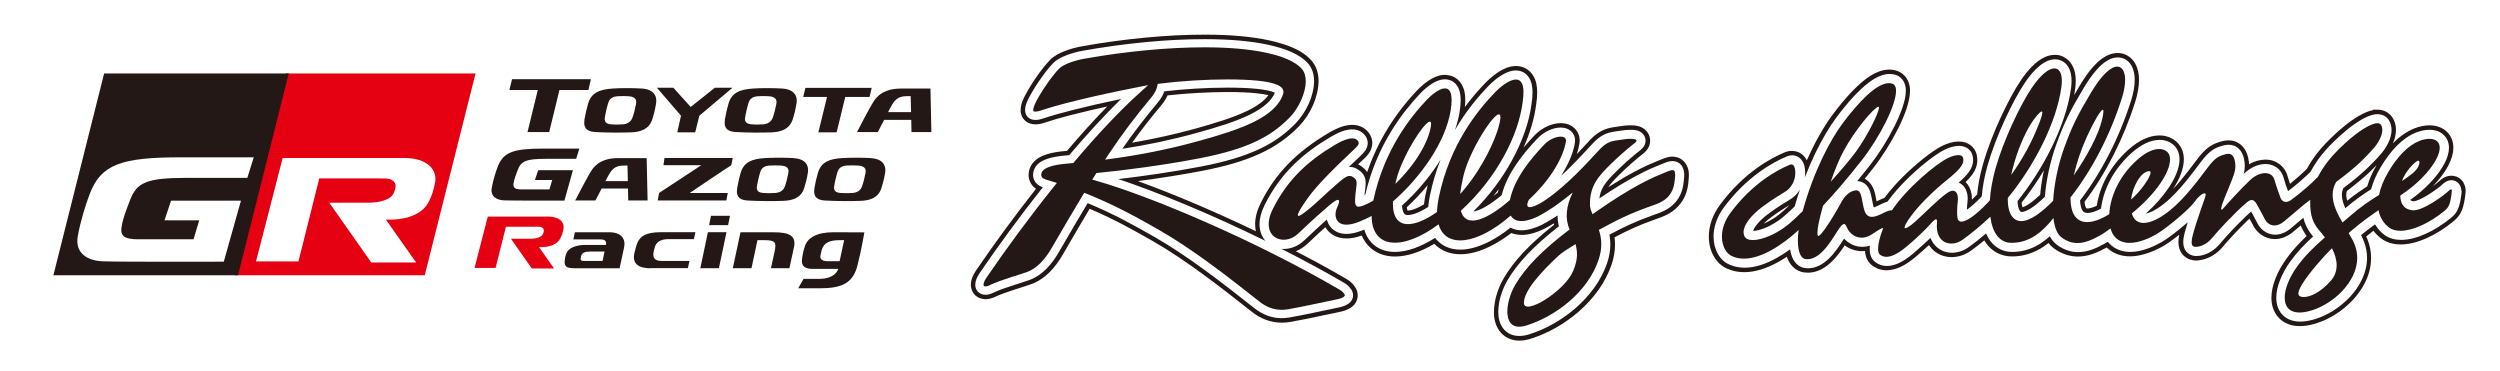
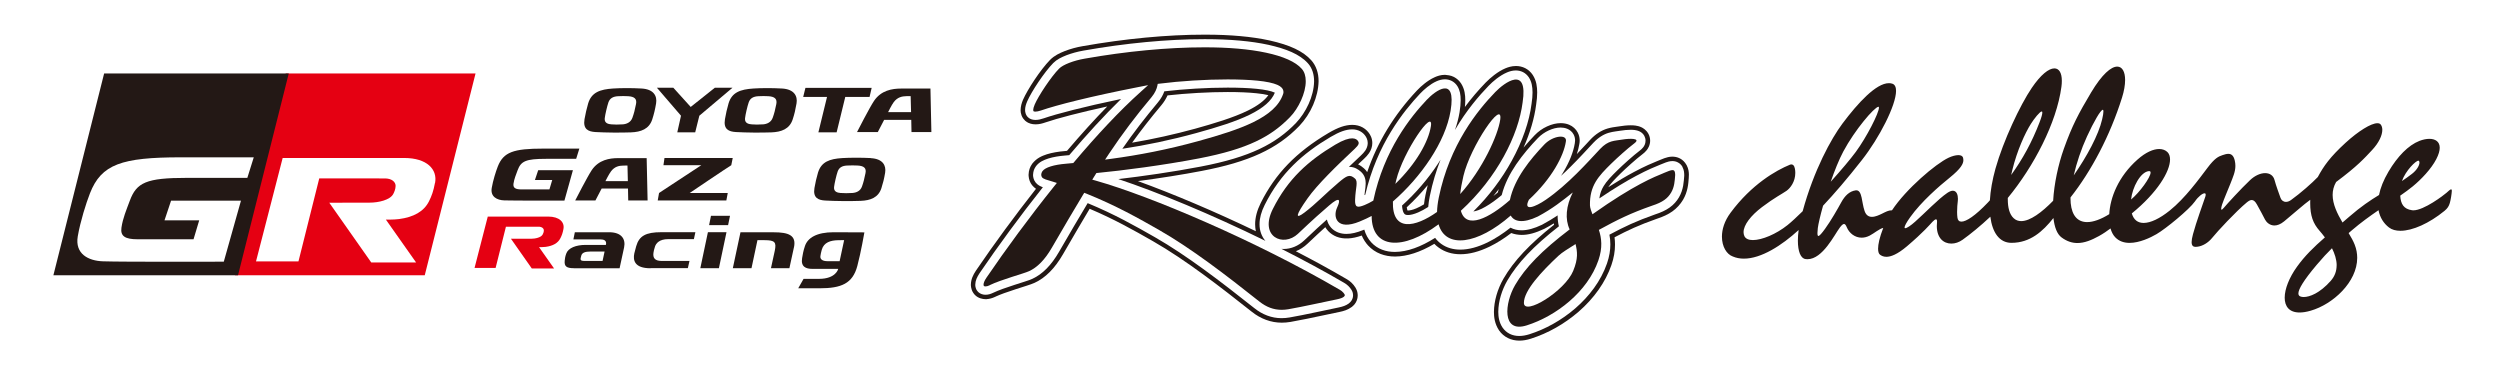
<svg xmlns="http://www.w3.org/2000/svg" id="_レイヤー_2" data-name="レイヤー_2" viewBox="0 0 532.97 79.18">
  <defs>
    <style>
      .cls-1 {
        fill: #231815;
      }

      .cls-2 {
        fill: #fff;
      }

      .cls-3 {
        fill: #e50012;
      }
    </style>
  </defs>
  <g id="ogp02_xFF08_1200x630_xFF09_">
    <g>
      <rect class="cls-2" width="532.97" height="79.18" />
      <g>
        <g>
          <g id="TGR">
            <g id="TGR-2" data-name="TGR">
              <g id="GR_ROGO__x2B__TGR">
                <path class="cls-1" d="M137.86,33.71h-6.08c-1.85,0-4.14.37-5.62,2.55-.92,1.37-3.53,6.47-3.53,6.47h4.31l1.32-2.53h5.62l.05,2.53h4.13l-.2-9.02M129.07,38.61s.74-1.48,1.18-2.07c.78-1.04,1.72-1.23,2.64-1.24.58-.01.88-.01.88-.01l.08,3.32h-4.77Z" />
                <path class="cls-1" d="M198.36,18.88h-6.26c-1.9,0-4.25.38-5.76,2.62-.95,1.4-3.63,6.65-3.63,6.65h4.43l1.35-2.6h5.78l.05,2.6h4.24l-.2-9.27ZM189.33,23.91s.75-1.53,1.2-2.13c.8-1.07,1.77-1.26,2.71-1.28.59,0,.9,0,.9,0l.09,3.41h-4.91Z" />
                <path class="cls-1" d="M154.85,42.73l.3-1.59h-8.11s7.85-5.31,8.86-5.92c.08-.42.24-1.23.31-1.54h-14.55l-.22,1.54h8.07l-9.01,5.92-.28,1.59h14.62Z" />
-                 <path class="cls-1" d="M169.22,33.7c-2-.11-4.55-.1-6.13,0-2.69.17-4.46.78-5.17,3.09-.28.9-.59,2.32-.76,3.29-.35,2.13.84,2.58,2.27,2.67,2.16.13,5.37.15,7.59.07,2.09-.08,3.76-.7,4.41-2.69.35-1.09.58-1.99.8-3.31.26-1.54-.49-2.95-3.01-3.1M165.26,41.14c-.81.06-1.91.06-2.54,0-.54-.05-1.48-.19-1.37-1.25.07-.73.49-2.53.77-3.33.3-.87.99-1.22,2.01-1.27.74-.04,1.65-.04,2.27,0,1.35.08,1.87.57,1.66,1.63-.23,1.19-.43,1.97-.75,2.85-.35.96-1.18,1.31-2.04,1.37" />
                <path class="cls-1" d="M136.78,18.87c-2.05-.12-4.45-.11-6.08,0-2.76.18-4.59.8-5.31,3.17-.28.92-.61,2.38-.78,3.37-.36,2.19.86,2.65,2.33,2.74,2.22.13,5.3.15,7.57.07,2.15-.08,3.88-.72,4.54-2.76.36-1.12.59-2.05.82-3.41.26-1.58-.5-3.03-3.09-3.18M132.72,26.51c-.83.07-1.74.06-2.39,0-.56-.05-1.52-.19-1.41-1.28.08-.75.51-2.6.79-3.42.32-.88,1.02-1.25,2.07-1.3.76-.04,1.47-.04,2.12,0,1.39.08,1.91.59,1.69,1.67-.24,1.23-.44,2.02-.77,2.93-.36.99-1.23,1.34-2.1,1.41" />
                <path class="cls-1" d="M166.7,18.87c-2.05-.12-4.45-.11-6.08,0-2.76.18-4.59.8-5.3,3.17-.28.92-.61,2.38-.77,3.37-.36,2.19.85,2.65,2.33,2.74,2.22.13,5.3.15,7.57.07,2.15-.08,3.87-.72,4.54-2.76.37-1.12.59-2.05.82-3.41.27-1.58-.51-3.03-3.09-3.18M162.63,26.51c-.83.07-1.74.06-2.39,0-.55-.05-1.52-.19-1.41-1.28.08-.75.5-2.6.79-3.42.31-.88,1.01-1.25,2.06-1.3.75-.04,1.47-.04,2.12,0,1.38.08,1.91.59,1.7,1.67-.24,1.23-.44,2.02-.77,2.93-.36.99-1.23,1.34-2.1,1.41" />
                <path class="cls-1" d="M185.69,33.7c-1.99-.11-4.54-.1-6.13,0-2.69.17-4.46.78-5.17,3.09-.28.9-.6,2.32-.76,3.29-.35,2.13.84,2.58,2.27,2.67,2.15.13,5.37.15,7.58.07,2.09-.08,3.77-.7,4.42-2.69.35-1.09.58-1.99.8-3.31.25-1.54-.49-2.95-3.01-3.1M181.72,41.14c-.8.06-1.9.06-2.54,0-.54-.05-1.47-.19-1.37-1.25.08-.73.49-2.53.77-3.33.31-.87.99-1.22,2-1.27.74-.04,1.66-.04,2.28,0,1.35.08,1.87.57,1.65,1.63-.24,1.19-.43,1.97-.75,2.85-.35.96-1.19,1.31-2.04,1.37" />
                <path class="cls-1" d="M122.37,57.18c-1.66,0-2.09-.44-1.98-1.6.03-.37.09-.88.32-1.5.42-1.22,2.08-1.87,4.15-1.87h4.3s.43-1.17-1.06-1.17h-5.86l.31-1.53h7.3c2.68,0,3.57,1.47,3.2,3.24-.26,1.29-.96,4.44-.96,4.44h-9.71ZM124.52,55.63h3.94l.43-2.01h-2.93c-1.25,0-1.86.25-2.04.88-.07.24-.11.36-.14.56-.05.32.04.57.74.57" />
                <path class="cls-1" d="M138.68,57.19c-3.42,0-3.77-1.71-3.45-3.18.11-.48.16-.67.4-1.52.63-2.2,2.05-2.99,5.36-2.99h7.26l-.32,1.48h-5.49c-1.88,0-2.58.9-2.8,1.58-.19.58-.29.99-.33,1.34-.15,1.07.28,1.73,1.74,1.73h5.94l-.35,1.54h-7.95Z" />
                <polygon class="cls-1" points="151.57 46.01 155.63 46.01 155.22 48 151.17 48 151.57 46.01" />
                <polygon class="cls-1" points="153.26 57.18 154.88 49.5 150.92 49.5 149.3 57.18 153.26 57.18" />
                <path class="cls-1" d="M169.26,52.72c-.31,1.48-.97,4.46-.97,4.46h-3.93s.55-2.46.81-3.71c.37-1.81.08-2.27-2.19-2.27h-1.5l-1.27,5.98h-3.98l1.63-7.66h7.07c3.17,0,4.87.63,4.34,3.19" />
-                 <polygon class="cls-1" points="114.65 19.18 112.46 28.16 117.08 28.16 119.27 19.18 125.45 19.18 125.97 16.88 109.16 16.88 108.6 19.18 114.65 19.18" />
                <polygon class="cls-1" points="176.31 20.67 174.47 28.21 178.36 28.21 180.2 20.67 185.38 20.67 185.83 18.73 171.71 18.73 171.23 20.67 176.31 20.67" />
                <polygon class="cls-1" points="145.18 24.67 144.39 28.21 148.21 28.21 149.09 24.67 156.15 18.71 152.4 18.7 147.25 22.8 143.54 18.7 140.05 18.71 145.18 24.67" />
                <path class="cls-1" d="M170.17,61.46l1.14-2.01h3.29c3.64,0,4.1-2.13,4.1-2.13h-5.53c-1.35,0-2.48-.44-2.17-2.29.14-.83.24-1.48.6-2.56.58-1.77,2.51-2.96,6.12-2.96,3.85,0,6.56.03,6.56.03,0,0-.73,4.25-1.51,7.17-.99,3.74-3.41,4.75-8.04,4.75h-4.56ZM179,55.67l.96-4.48s-.75.01-1.33.02c-1.55.04-2.99.44-3.44,2.04-.16.58-.23.94-.29,1.36-.09.68.47,1.07,1.5,1.07h2.6Z" />
                <path class="cls-3" d="M120.12,48.82c-.16.87-.35,1.37-.64,1.95-.54,1.08-1.63,1.66-3.16,1.86-.59.08-1.4.06-1.4.06l3.2,4.54h-4.75l-4.44-6.33s3.87,0,4.27,0c.93,0,2.16-.27,2.49-.91.11-.19.25-.52.25-.87,0-.43-.41-.79-1.12-.79s-6.96,0-6.96,0l-2.2,8.79h-4.49l2.82-10.95h12.87c2.41,0,3.54,1.21,3.26,2.65" />
                <path class="cls-1" d="M122.15,36.28h-7.41s-.7,2.09-.7,2.09h3.69l-.6,2.01h-5.95c-1.29,0-1.84-.32-1.71-1.23.15-1.03.54-1.91.88-2.86.72-1.94,1.75-2.43,6.04-2.43,2.28,0,6.44,0,6.44,0l.68-2.18s-6.13,0-7.73,0c-6.3,0-8.45.73-9.66,3.82-.41,1.05-1.02,2.98-1.29,4.57-.32,1.87,1.13,2.6,2.67,2.65,2.13.07,12.83.04,12.83.04l1.81-6.48Z" />
              </g>
            </g>
          </g>
          <g>
            <polygon class="cls-2" points="21 14.46 9.57 59.89 91.86 59.89 103.29 14.46 21 14.46" />
            <g id="GR-Mini">
              <polygon class="cls-3" points="61.74 15.66 60.92 15.66 50.09 58.69 90.55 58.69 101.38 15.66 61.74 15.66" />
              <polygon class="cls-1" points="22.2 15.66 11.38 58.69 50.74 58.69 61.56 15.66 22.2 15.66" />
              <path class="cls-2" d="M92.73,39c-.33,1.76-.7,2.77-1.28,3.93-1.09,2.17-3.28,3.36-6.36,3.77-1.21.16-2.83.11-2.83.11l6.45,9.15h-9.56l-8.95-12.74s7.79-.02,8.61-.02c1.87,0,4.33-.55,5.02-1.83.21-.39.5-1.05.51-1.74,0-.86-.84-1.59-2.26-1.59s-14.02-.01-14.02-.01l-4.43,17.69h-9.05l5.68-22.04s21.45,0,25.92,0c4.85,0,7.12,2.44,6.57,5.33" />
              <path class="cls-2" d="M51.37,42.78h-14.9s-1.4,4.19-1.4,4.19h7.4l-1.21,4.04h-11.93c-2.61,0-3.7-.63-3.44-2.46.3-2.07,1.07-3.83,1.78-5.75,1.44-3.89,3.51-4.88,12.14-4.88,4.58,0,12.92,0,12.92,0l1.37-4.38s-12.31,0-15.53,0c-12.64,0-16.97,1.48-19.39,7.67-.82,2.1-2.05,5.98-2.6,9.17-.64,3.76,2.27,5.23,5.37,5.33,4.28.15,25.76.08,25.76.08l3.66-13Z" />
            </g>
          </g>
        </g>
        <g>
          <g>
            <path class="cls-1" d="M359.51,35.12c-.3-.55-.8-1.05-1.34-1.33-.63-.34-1.19-.38-1.64-.4-.73.01-1.21.18-1.71.34-.33.12-.67.26-1.03.41l-.51.21c-.97.4-2.59,1.06-4.92,2.31-1.69.9-3.53,1.99-5.5,3.25.55-.83,1.4-1.72,2.63-2.93,1.03-1.02,3.29-3.07,4.68-4.12.28-.21.57-.46.89-.85.12-.16.31-.41.46-.76.17-.39.27-.83.27-1.25,0-.51-.13-1.06-.39-1.51-.48-.84-1.15-1.19-1.39-1.32-.57-.28-.99-.34-1.35-.4-.35-.05-.68-.06-1.01-.06-.89,0-1.69.11-2.25.2-.22.04-.45.07-.7.1-.54.07-1.21.16-2,.39-1.31.39-2.58,1.21-3.68,2.39l-.87.94c-.61.66-1.27,1.37-1.99,2.12.24-.73.42-1.44.53-2.11.05-.25.08-.51.08-.78,0-.42-.07-1.06-.41-1.69-.38-.74-1.05-1.36-1.84-1.68-.54-.23-1.11-.33-1.78-.34-.95,0-1.9.23-2.93.7-1,.46-1.89,1.1-2.64,1.88-.66.69-1.49,1.59-2.37,2.63,1.4-3.15,2.32-6.27,2.69-9.17.15-.97.22-1.81.22-2.59-.01-1.14-.13-2.47-.95-3.73-.41-.62-.98-1.13-1.62-1.45-.59-.29-1.25-.45-1.93-.45h-.02c-.96,0-1.74.28-2.25.49-.8.34-1.57.8-2.43,1.46-.63.48-1.25,1.04-1.81,1.61-1.62,1.68-3.08,3.4-4.4,5.18.05-.53.08-1.02.08-1.48,0-1.06-.12-2.3-.86-3.49-.38-.6-.93-1.11-1.55-1.43-.73-.38-1.44-.4-1.91-.46-.92,0-1.65.27-2.13.48-.95.41-1.72.98-2.22,1.37-.59.46-1.16.99-1.64,1.5-4.86,5.16-8.41,10.99-10.6,17.39-.19-.3-.43-.58-.69-.8-.29-.25-.69-.58-1.23-.84,0,0-.01,0-.02-.01.42-.39.83-.79,1.25-1.17.43-.4.77-.77,1.09-1.23.45-.66.69-1.4.69-2.14,0-.45-.09-.92-.26-1.33-.15-.37-.33-.63-.45-.8-.2-.28-.64-.81-1.34-1.2-.64-.36-1.39-.55-2.25-.55-1.5.02-3.01.54-5.08,1.76-6.85,4.06-11.29,8.65-14.4,14.88-.79,1.58-1.2,3.11-1.2,4.54,0,.51.05,1.01.15,1.49-8.76-4.2-17.62-7.96-25.14-10.68,4.77-.63,9.55-1.39,13.55-2.16,10.1-1.92,16.14-4.7,20.86-9.6,2.47-2.61,4.04-6.23,4.11-9.54,0-1.78-.54-3.32-1.56-4.46-1.75-1.94-4.5-3.24-8.91-4.23-3.77-.82-8.34-1.23-13.61-1.23h-.31c-7.87,0-16.83.85-25.9,2.45-1.3.22-2.62.58-3.83,1.05-1.07.43-2.19.93-3.13,1.88-2.07,2.12-4.79,6.29-5.76,8.49-.3.72-.5,1.36-.52,2.25,0,.3.04.64.2,1.09.09.25.23.51.39.71l.41.46h.02c.44.38.79.49,1.12.6.32.09.66.14,1.06.14.79,0,1.45-.19,2.06-.4,2.65-.91,7.46-2.15,13.21-3.41-2.7,2.76-5.57,5.93-8.58,9.46l-.41.04c-1.48.12-2.78.35-3.88.69-1.09.37-2.15.79-3.12,2.01-.51.73-.74,1.39-.78,2.34,0,.04,0,.15.01.28.05.74.31,1.42.74,1.96.26.32.54.57.83.77-4.46,5.67-8.87,11.67-12.8,17.44-.64.98-1.04,1.82-1.08,2.95v.2c.02.23.05.59.2.99.16.46.5.91.76,1.14.65.62,1.57.81,2.16.81h.24s.02-.01.02-.01c.59-.04,1.15-.19,1.8-.49l.16-.08c.89-.41,2.29-.92,4.27-1.56l2.25-.72c.71-.23,1.24-.41,1.71-.62,2.32-1.06,4.31-3.06,6.07-6.1,2.12-3.67,3.99-6.86,5.68-9.69,5.15,2.18,9.33,4.52,13.5,6.91,6.95,3.97,14.5,9.84,21.04,15.02,1.92,1.54,4.13,2.35,6.41,2.35.6,0,1.21-.05,1.87-.16,2.15-.37,4.87-.95,7.26-1.46,1.21-.26,2.33-.5,3.24-.68.82-.17,1.69-.41,2.58-1.06.21-.18.54-.44.85-.96.15-.26.27-.58.33-.87l.04-.25c.02-.15.03-.28.03-.44-.03-.73-.21-1.11-.48-1.6-.5-.79-1.09-1.36-1.93-1.84-3.36-1.96-6.97-3.94-10.78-5.91.89-.35,1.73-.89,2.47-1.59,1.65-1.56,2.83-2.66,3.81-3.54.17.3.38.57.62.83.49.52,1.11.94,1.8,1.21,1.47.56,3.26.49,5.35-.26.34.8.79,1.51,1.35,2.12.72.79,1.64,1.42,2.66,1.81.94.36,1.98.55,3.1.55,2.56-.02,5.37-.93,8.36-2.71.29.31.61.58.95.82,1.26.91,2.84,1.4,4.58,1.4h.03c1.93,0,3.98-.54,6.24-1.63,1.51-.74,3.06-1.71,4.6-2.89.68.26,1.46.39,2.22.4,1.43,0,2.93-.4,4.85-1.31.69-.37,1.36-.75,2.01-1.15.01.1.03.19.05.29-5.24,4.15-8.58,7.71-10.78,11.49-1.3,2.27-2.02,4.78-2.04,7.1,0,1.01.13,2.52,1.1,3.95.48.69,1.13,1.25,1.88,1.62.72.36,1.57.55,2.45.55.77,0,1.58-.14,2.46-.42,3.62-1.15,7.12-3.13,10.13-5.72,3.33-2.89,5.76-6.33,7.02-9.96.52-1.5.78-2.98.77-4.39,0-.51-.03-1.02-.1-1.54,2.84-1.5,5.22-2.61,8.94-3.92,1.42-.46,2.5-.97,3.4-1.61.9-.64,1.68-1.49,2.26-2.46,1.01-1.72,1.13-3.39,1.22-4.62l.03-.8c-.02-.51-.05-1.15-.49-1.99h0ZM318.37,41.79c.39-.48.78-.98,1.15-1.47-.08.24-.15.49-.22.73-.31.26-.63.51-.93.74ZM299.9,44.2c1.59-1.47,3.09-3.06,4.47-4.73-.17.68-.33,1.37-.47,2.07h0c-.14.69-.25,1.37-.32,2.02-.57.35-1.11.63-1.62.85-.82.36-1.49.48-1.89.47-.02-.04-.11-.25-.17-.68ZM241.35,30.42c1.91-2.65,3.88-5.18,6.23-7.98.55-.65.99-1.36,1.32-2.1,4.03-.45,8.78-.72,12.83-.72,2.43,0,4.48.09,6.11.26,1.05.1,1.93.25,2.56.41-.8,1.14-2.25,2.24-4.34,3.27-3.12,1.54-7.45,2.82-11.27,3.88-4.46,1.22-8.87,2.2-13.44,2.98Z" />
-             <path class="cls-1" d="M525.2,38.94c-.26-.43-.64-.81-1.05-1.05-.45-.28-1.04-.44-1.71-.43-.75.05-1.19.29-1.54.47-.37.23-.59.42-.82.62l-.69.6c-.17.13-.41.32-.71.53,1.18-1.23,2.42-2.75,3.29-4.42.71-1.4,1.05-2.59,1.06-3.76,0-.74-.15-1.44-.43-2.06-.3-.65-.77-1.25-1.34-1.68-.92-.69-2-1.04-3.34-1.04-1.03,0-2.09.22-3.18.64-1.63.66-3.16,1.72-4.6,3.2.43-1,.65-1.94.65-2.86,0-1.13-.34-2.16-1-2.98-.39-.48-.92-.86-1.5-1.08-.45-.17-.92-.26-1.44-.26h-.96s0,.1,0,.1c-.51.1-.96.25-1.38.42-1.86.77-4,2.24-6.38,4.4-1.71,1.57-3.01,2.92-4.07,4.27-.83,1.06-1.56,2.16-2.27,3.45-.82.82-2.23,2.08-3.59,3.18-.18-.54-.36-1.08-.49-1.56-.29-1.11-.97-2.1-1.86-2.72-.83-.59-1.83-.93-3.03-.89-1.14.03-2.28.36-3.35.98-.02-.46-.09-.93-.19-1.4-.24-1.08-.69-1.91-1.36-2.57-.4-.38-.89-.69-1.39-.87-.44-.17-.93-.25-1.24-.23l-.21-.02h-.11c-.81.03-1.41.23-1.85.36l-.18.06c-.82.26-1.56.65-2.2,1.14-.77.59-1.49,1.37-2.36,2.51l-.49.65c-.83,1.11-1.82,2.43-2.92,3.74-.59.71-1.16,1.36-1.72,1.94.69-1.06,1.22-2.05,1.6-3.02.48-1.2.71-2.28.72-3.31,0-.67-.1-1.28-.3-1.85-.23-.67-.62-1.29-1.11-1.77-.95-.95-2.32-1.5-3.76-1.5h-.05c-2.15.02-4.29,1-6.54,2.98-4.9,4.36-6.38,9.21-6.81,12.01-.91.43-1.61.59-2,.59-.15,0-.21-.02-.29-.13-.11-.2-.26-.64-.32-1.29,4.52-5.97,8.36-13.54,10.82-21.36.53-1.68.79-3.23.8-4.63-.01-1.44-.26-2.52-.82-3.51-.37-.65-.88-1.2-1.48-1.58-.66-.43-1.45-.67-2.29-.65-.81,0-1.61.22-2.43.65-.96.51-1.86,1.27-2.84,2.38-.91,1.03-1.81,2.3-2.75,3.88-.43.72-.83,1.4-1.21,2.05.08-.45.15-.9.21-1.34.08-.6.12-1.16.12-1.7,0-.96-.11-2.22-.83-3.44-.38-.63-.9-1.15-1.5-1.51-.63-.38-1.34-.62-2.15-.58-.75,0-1.47.18-2.22.53-.87.42-1.7,1.03-2.59,1.92-.8.8-1.58,1.77-2.4,2.97-1.35,1.99-2.92,4.89-4.42,8.18-1.11,2.44-2.66,6.13-3.7,9.84-.62,2.2-1.02,4.33-1.21,6.33-.38.4-.76.77-1.12,1.1,0-.07,0-.13,0-.2-.01-.68-.08-1.51-.53-2.43-.21-.43-.48-.8-.81-1.12.58-.56,1.05-1.08,1.42-1.6.36-.5.62-.99.8-1.49.18-.51.28-1.05.28-1.58,0-.5-.08-.9-.12-1.09-.11-.53-.34-1.03-.66-1.43-.42-.56-1.03-.99-1.7-1.22-.46-.16-.92-.23-1.61-.23h0c-1.3.04-2.38.46-3.2.83-.87.41-1.85,1.03-3.09,1.94-2.8,2.08-6.72,5.58-9.42,9.25-.16.05-.31.1-.44.16-.37.15-.69.31-1.02.47l-.22.11c-.02-.12-.05-.25-.07-.38-.07-.36-.14-.74-.23-1.13-.13-.53-.29-1.2-.77-1.96-.32-.5-.72-.91-1.18-1.2-.09-.06-.18-.11-.27-.16.57-.71,1.16-1.45,1.77-2.22,1.95-2.49,3.84-5.49,5.33-8.45.75-1.49,1.35-2.9,1.78-4.17.52-1.56.76-2.74.77-3.94,0-.53-.06-1.33-.48-2.19-.43-.93-1.34-1.73-2.29-2.03-.52-.18-1.07-.27-1.66-.27-1.57.02-2.84.65-3.67,1.12-1.39.81-2.8,2-4.45,3.74-1.28,1.35-2.65,3.01-4.08,4.93-1.05,1.41-2.69,3.9-4.53,7.74-.28.59-.56,1.2-.84,1.82-.17-.34-.44-.77-.91-1.19-.94-.83-2.46-1.07-3.71-.55-2.98,1.22-8.73,4.28-13.85,11.17-1.59,2.13-2.43,4.5-2.42,6.84,0,1.52.36,2.96,1.04,4.16.75,1.32,1.83,2.28,3.07,2.74,1.06.45,2.22.67,3.45.67h0c2.24-.01,4.61-.72,7.26-2.18.61-.34,1.21-.71,1.82-1.11.05.15.1.29.16.43.29.71.67,1.28,1.16,1.76.61.61,1.45,1.03,2.29,1.15.3.04.58.06.85.06,1.38,0,2.72-.48,3.99-1.41,1.5-1.11,2.6-2.55,3.47-3.82.14-.2.27-.4.4-.6.02.02.04.03.07.05,1.05.77,2.34,1.19,3.62,1.19.19-.04.42-.01.63-.03.03.43.11.82.23,1.2.25.77.69,1.4,1.27,1.85.32.25,1.46,1.06,3.07,1.06.97-.02,2-.24,3.07-.74,1.03-.49,2.09-1.21,3.25-2.19,1.01-.86,1.92-1.66,2.75-2.44.17.25.35.48.54.69,1.07,1.19,2.63,1.87,4.28,1.87h.03c1.42,0,2.83-.47,4.08-1.35.86-.61,1.86-1.38,2.87-2.21.16.27.33.52.52.76.63.82,1.42,1.49,2.29,1.93.91.47,1.96.72,3.06.72,2.37.03,4.69-.7,6.71-2.05.38-.25.75-.52,1.11-.81.34.45.73.83,1.17,1.15,1.55,1.15,3.31,1.73,5.1,1.74,2.3-.01,4.24-.9,5.98-1.85.05-.03.11-.06.16-.09.66.64,1.46,1.14,2.32,1.45.79.29,1.66.44,2.64.45,1.3,0,2.67-.28,4.18-.83.99-.37,2-.84,3-1.41.61-.36,1.34-.85,2.24-1.53.36-.27.73-.55,1.09-.84-.12.59-.17,1.07-.18,1.56,0,.49.06.92.19,1.34.17.58.49,1.12.9,1.52.4.41.93.72,1.49.89,1.08.32,1.56.16,2.01.11,1.9-.28,3.68-1.35,5.03-3.03.17-.23.58-.69,1.09-1.26.79-.88,1.85-2.01,2.92-3.08.52-.52,1.04-1.04,1.53-1.5.09.18.19.35.28.53l.59,1.11c.41.73.95,1.34,1.62,1.81.84.6,1.87.93,2.89.93,0,0,.01,0,.02,0,1.33,0,2.67-.53,3.88-1.53.52-.43,1.08-.9,1.64-1.38.31.78.73,1.53,1.26,2.25-1.8,1.7-3.16,3.24-4.35,4.9-.95,1.33-1.72,2.7-2.26,4.07-.6,1.51-.89,2.88-.9,4.2,0,.76.11,1.49.33,2.17.26.79.68,1.5,1.21,2.07.56.61,1.29,1.09,2.09,1.39.72.27,1.52.41,2.49.41.96,0,1.99-.17,3.14-.5,2.91-.85,5.76-2.61,8.01-4.98,1.81-1.92,3.96-5.05,3.98-9.05,0-1.32-.25-2.62-.74-3.88-.1-.24-.2-.48-.31-.71.51-.41,1.03-.81,1.55-1.2.47.61,1.02,1.16,1.63,1.62,1.13.85,2.54,1.29,4.18,1.29,1.72,0,3.56-.46,5.62-1.38,1.91-.86,3.8-2.05,5.6-3.53.54-.44.99-.92,1.33-1.44.33-.5.58-1.07.75-1.68.26-.95.48-2.25.54-3.26v-.19c0-.32-.02-.91-.45-1.66ZM504.66,39.73c-1.06.68-2.53,1.66-4.27,3.06-.13-.46-.2-.87-.2-1.22,0-.33.05-.61.15-.87,1.89-1.43,3.36-2.65,4.62-3.82.66-.62,1.22-1.17,1.71-1.69-.91,1.54-1.58,3.07-2.01,4.54ZM430.99,43.2c1.7-2.15,3.31-4.49,4.75-6.91-.38,1.76-.65,3.54-.8,5.23-.86.82-1.68,1.5-2.4,1.98-.6.4-1.07.61-1.36.69-.02-.04-.03-.09-.05-.15-.07-.23-.11-.52-.14-.84ZM381.58,43.67c-.91.88-1.71,1.6-2.27,2.04-.96.77-2.1,1.45-3.21,1.92-.04.02-.09.04-.13.06.42-.42.91-.84,1.46-1.25,1.26-.96,2.3-1.63,3.06-2.1l.81-.49c.1-.06.2-.12.29-.17Z" />
          </g>
          <path class="cls-2" d="M358.68,35.57c-.19-.35-.53-.72-.96-.94-.42-.23-.85-.29-1.18-.29-.62.01-1,.15-1.41.29-.4.14-.79.31-1.25.5h0c-.9.37-2.58,1.03-5.08,2.37-2.01,1.07-4.58,2.59-7.84,4.8.14-1.06.45-1.85.92-2.63.63-1.04,1.63-2.09,2.93-3.36,1.13-1.12,3.38-3.15,4.77-4.2.25-.19.48-.39.71-.68.12-.15.23-.32.34-.56.1-.23.18-.53.18-.88,0-.35-.1-.73-.26-1.03-.3-.54-.7-.78-.98-.93-.44-.21-.76-.26-1.06-.31-.31-.04-.59-.05-.88-.05-.72,0-1.45.08-2.06.18h-.02c-.72.14-1.54.16-2.61.47-1.06.31-2.2,1-3.25,2.12-1.33,1.42-3.01,3.28-4.94,5.19-.63.62-1.28,1.25-1.96,1.86.15-.22.28-.45.42-.67,1.39-2.3,2.22-4.42,2.52-6.27.04-.19.06-.39.06-.6,0-.41-.09-.86-.3-1.26-.31-.62-.87-1.03-1.36-1.23-.5-.21-.97-.26-1.41-.27-.87,0-1.7.23-2.54.61-.83.38-1.64.93-2.35,1.67-1.51,1.58-3.17,3.46-4.62,5.6-1.32,1.96-2.46,4.14-3.06,6.52-1.18,1-2.38,1.87-3.46,2.48-1.08.64-2.06.96-2.59,1.01,3.39-3.35,6.13-7.05,8.17-10.77,2.31-4.19,3.76-8.39,4.24-12.18.14-.91.21-1.71.21-2.43-.01-1.22-.18-2.27-.79-3.21-.31-.46-.75-.87-1.25-1.12-.51-.25-1.04-.35-1.52-.35-.72,0-1.33.19-1.88.42-.83.35-1.56.84-2.23,1.34-.66.51-1.24,1.04-1.7,1.52-2.01,2.09-4.72,5.2-7.17,9.41.44-1.25.77-2.51.98-3.76.16-.99.24-1.84.24-2.61,0-1.12-.15-2.09-.71-2.99-.28-.44-.7-.84-1.18-1.09-.49-.25-1.01-.35-1.46-.35-.68,0-1.25.18-1.76.4-.76.33-1.41.78-2.01,1.25-.59.47-1.12.96-1.54,1.41-3.48,3.7-9.17,10.73-11.68,21.54-.06.03-.12.06-.17.09.03-.29.06-.57.1-.84.07-.57.16-1.07.16-1.68,0-.35-.03-.75-.18-1.2-.14-.45-.45-.92-.83-1.26-.3-.26-.62-.51-1.03-.71-.4-.2-.9-.34-1.4-.33-.05,0-.09,0-.14,0,.84-.81,1.7-1.62,2.53-2.4.38-.36.69-.68.96-1.07.26-.39.52-.94.53-1.6,0-.35-.08-.7-.19-.96-.11-.27-.24-.47-.35-.62-.19-.27-.53-.64-1.03-.92-.5-.28-1.12-.44-1.77-.43-1.29.01-2.68.5-4.6,1.63-5.92,3.51-10.65,7.7-14.03,14.48-.73,1.45-1.1,2.82-1.1,4.12-.01,1.35.45,2.61,1.25,3.54-11.5-5.64-22.98-10.39-31.35-13.17,5.12-.6,11.64-1.53,17.54-2.66,10.65-2.03,16.09-4.9,20.34-9.31,2.11-2.24,3.78-5.63,3.85-8.82v-.03h0s0-.01,0-.01v-.03c0-1.37-.35-2.75-1.31-3.82-1.79-1.98-4.69-3.1-8.41-3.94-3.72-.81-8.3-1.21-13.4-1.21-.09,0-.2,0-.31,0-7.78,0-16.78.85-25.74,2.44-1.27.22-2.53.57-3.63.99-1.11.45-2.03.88-2.81,1.66-1.9,1.95-4.6,6-5.56,8.19-.27.65-.43,1.16-.44,1.8,0,0,0,.02,0,.05,0,.22.02.46.14.79.06.16.15.34.25.47.05.07.09.12.12.15.01.02.02.03.03.03h0s.08.08.08.08c.34.31.57.38.83.47.25.07.51.1.77.1h.01c.6,0,1.13-.14,1.76-.35,2.73-.94,8.48-2.45,16.48-4.12-3.59,3.5-7.35,7.61-11.06,11.98-.27.02-.54.05-.8.07-1.39.11-2.61.32-3.65.64-1,.34-1.87.69-2.59,1.58h0s-.02.02-.02.03c-.01.02-.02.03-.04.05h0c-.37.53-.57,1.01-.61,1.79h0s0,.09,0,.21c.02.26.1.89.53,1.44.44.56,1,.83,1.56,1.03-4.94,6.23-9.61,12.62-13.48,18.3-.58.89-.9,1.56-.93,2.46,0,0,0,.05,0,.12.01.21.04.45.15.73.1.3.36.61.42.66l.1.1c.4.38,1.02.56,1.5.55.01,0,.01,0,.01,0,.59,0,1.09-.16,1.64-.42h0c1.12-.54,2.91-1.16,4.53-1.68.81-.26,1.59-.5,2.24-.72.67-.22,1.17-.38,1.61-.59,2.15-.99,4.01-2.9,5.64-5.71,2.3-3.99,4.31-7.4,6.12-10.41,5.71,2.36,10.17,4.88,14.37,7.28,6.74,3.86,14.01,9.43,21.16,15.1,1.73,1.39,3.71,2.14,5.78,2.14h.03c.57,0,1.13-.05,1.71-.15,3.23-.55,7.81-1.6,10.46-2.13.91-.19,1.54-.41,2.13-.83l.04-.03c.19-.16.41-.34.63-.71.1-.18.18-.4.22-.57.02-.09.03-.15.03-.2.01-.1.02-.19.02-.27-.03-.67-.21-.89-.33-1.13-.4-.62-.86-1.1-1.6-1.53h0c-4.27-2.49-8.79-4.92-13.35-7.23.16.01.32.03.48.03,1.55,0,3.12-.63,4.38-1.82,2.26-2.14,3.65-3.41,4.84-4.46.15.63.44,1.25.94,1.79.39.42.89.75,1.45.97.56.21,1.15.31,1.77.31,1.08,0,2.23-.28,3.54-.81.09-.04.18-.07.27-.11.3,1.04.79,1.96,1.49,2.72.64.7,1.43,1.23,2.3,1.56.87.34,1.79.48,2.75.48,2.65-.02,5.54-1.08,8.56-3,.37.5.81.93,1.31,1.29,1.17.85,2.6,1.22,4.05,1.22,1.86,0,3.8-.56,5.83-1.54,1.59-.78,3.23-1.83,4.89-3.14h0c.71.38,1.51.56,2.34.56,1.32,0,2.72-.4,4.32-1.16l.08-.04c1.24-.66,2.32-1.32,3.3-1.98v.07c0,.77.09,1.53.27,2.26-5.44,4.25-8.83,7.84-11.01,11.59-1.13,1.97-1.89,4.35-1.91,6.62,0,1.15.2,2.34.93,3.41.37.53.89,1,1.51,1.31.62.31,1.32.45,2.02.45h0c.7,0,1.42-.13,2.18-.37,3.39-1.07,6.83-2.97,9.79-5.53,2.95-2.56,5.43-5.79,6.74-9.55.51-1.47.72-2.84.72-4.08,0-.73-.07-1.42-.2-2.06,3.25-1.74,5.71-2.9,9.7-4.31,1.27-.41,2.29-.87,3.14-1.48.86-.61,1.52-1.37,1.98-2.16,1-1.71,1.02-3.39,1.13-4.61v-.17c-.02-.5-.02-.99-.38-1.7M246.85,21.83c.69-.82,1.12-1.64,1.37-2.36,4.15-.49,9.14-.79,13.51-.79,2.32,0,4.45.08,6.2.26,1.74.17,3.11.47,3.74.77.04.02.08.04.11.05-.69,1.74-2.48,3.27-5.29,4.66-2.95,1.46-6.92,2.7-11.44,3.94-5.6,1.54-10.79,2.6-15.78,3.36,2.43-3.5,4.79-6.55,7.58-9.89M304.83,41.73c-.17.84-.29,1.63-.35,2.39-.74.48-1.47.87-2.14,1.16-.89.39-1.68.57-2.17.56-.27,0-.44-.04-.55-.09-.16-.08-.24-.12-.41-.45-.13-.27-.27-.75-.31-1.48,2.87-2.6,5.53-5.66,7.66-8.92.19-.29.37-.57.55-.86-.92,2.34-1.71,4.9-2.28,7.7" />
-           <path class="cls-2" d="M524.71,40.63c0-.31-.03-.69-.32-1.2-.15-.25-.39-.53-.73-.72-.33-.2-.73-.3-1.06-.29h-.09c-.57.04-.88.22-1.1.34-.33.2-.52.37-.69.52-.17.15-.32.29-.43.39l-.02.02s-.12.11-.28.22c-.54.42-1.67,1.24-2.82,1.91-.58.33-1.16.63-1.65.83-.49.2-.9.28-1,.26h0s0,0-.01,0c0,0,0,0,0,0-.26-.04-.41-.09-.48-.13-.1-.07-.09-.05-.17-.18.62-.45,1.21-.89,1.76-1.34,1.97-1.63,4.23-3.94,5.52-6.42.6-1.17.94-2.24.95-3.33h0c0-.57-.11-1.14-.35-1.67-.24-.52-.62-.99-1.05-1.32-.88-.67-1.86-.85-2.76-.85-.97,0-1.91.22-2.83.57-3.01,1.21-5.47,3.9-7.55,7.37-.99,1.66-1.66,3.24-2.06,4.74-1.63,1.02-3.42,2.26-5.5,4.04-.09-.19-.16-.37-.23-.55-.33-.84-.5-1.6-.5-2.27h0c0-.52.09-.98.32-1.47,2.14-1.61,3.61-2.85,4.75-3.91,1.2-1.12,2.03-2.02,2.82-2.87.85-.91,1.5-1.85,1.96-2.78.46-.94.73-1.87.74-2.84,0-.78-.2-1.64-.78-2.37-.3-.37-.71-.65-1.1-.79-.4-.15-.77-.2-1.1-.2,0,0,0,0-.06,0-.01,0-.02,0-.03,0-.69.02-1.27.2-1.88.44-1.84.76-3.93,2.26-6.1,4.22-1.72,1.57-2.97,2.89-3.96,4.16-.93,1.18-1.62,2.29-2.24,3.43-1.03,1.05-3.1,2.88-4.82,4.16-.32-.88-.71-1.97-.95-2.88-.23-.87-.76-1.68-1.49-2.18-.72-.51-1.57-.72-2.37-.72,0,0-.02,0-.09,0-1.63.04-3.16.8-4.48,2.04-.02.02-.03.03-.05.04.13-.53.21-1.09.21-1.7,0-.5-.06-1.02-.18-1.55-.17-.76-.48-1.5-1.09-2.09-.3-.29-.68-.53-1.06-.66-.38-.14-.75-.19-1.09-.19h0s-.04,0-.1,0c-.78.03-1.32.23-1.78.37-.5.16-1.22.45-1.9.99-.69.53-1.37,1.26-2.18,2.33-.94,1.24-2.11,2.83-3.44,4.43-1.33,1.6-2.82,3.19-4.32,4.39-.97.78-1.88,1.35-2.64,1.72-.53.25-.98.39-1.32.45,2.04-1.85,3.65-3.69,4.82-5.43.74-1.1,1.32-2.15,1.72-3.16.4-1.01.64-1.99.65-2.96,0-.51-.07-1.03-.25-1.54-.18-.51-.47-1.01-.88-1.41-.82-.82-1.98-1.23-3.12-1.22-1.95.02-3.9.97-5.92,2.74-4.1,3.65-6.1,8.1-6.57,11.92-1.22.65-2.21.92-2.81.92h-.08c-.26,0-.44-.05-.58-.1-.2-.09-.33-.18-.52-.5-.18-.31-.37-.87-.45-1.7,0-.11-.02-.23-.02-.37,4.42-5.76,8.32-13.21,10.89-21.35.5-1.58.75-3.04.75-4.34,0-1.09-.16-2.1-.69-3.05-.27-.47-.65-.92-1.17-1.25-.52-.33-1.15-.51-1.75-.5h-.01c-.73,0-1.39.22-1.99.54-.9.48-1.72,1.2-2.57,2.17-.85.97-1.73,2.2-2.65,3.74-2.75,4.59-4.2,7.35-5.97,12.34-1.19,3.34-2.07,7.29-2.35,10.91-.97.95-1.93,1.77-2.78,2.33-.98.66-1.81.93-2.12.92h-.02c-.21-.02-.18-.01-.29-.1-.13-.12-.29-.35-.42-.8-.1-.36-.18-.85-.2-1.41,2.7-3.37,5.2-7.27,7.2-11.3,2.1-4.26,3.65-8.66,4.21-12.79.07-.55.11-1.07.11-1.56-.01-1.07-.16-2.05-.7-2.96-.27-.45-.67-.88-1.17-1.18-.5-.3-1.1-.45-1.65-.45-.67,0-1.27.18-1.82.44-.83.39-1.57.98-2.33,1.73-.76.76-1.51,1.69-2.28,2.83-1.35,1.99-2.89,4.87-4.34,8.04-1.45,3.17-2.78,6.61-3.65,9.7-.64,2.28-1.04,4.47-1.21,6.49-1.26,1.33-2.33,2.25-3.11,2.8-.02.01-.04.03-.06.04.02-.6.07-1.22.13-1.6.03-.24.05-.49.05-.74-.01-.6-.07-1.27-.43-2.02-.18-.37-.48-.79-.94-1.12-.17-.13-.36-.23-.57-.31,1-.84,1.69-1.56,2.19-2.26.29-.41.52-.83.68-1.26.15-.43.22-.88.22-1.26s-.06-.71-.1-.9c-.08-.37-.24-.75-.48-1.05-.36-.47-.84-.75-1.25-.9-.42-.14-.8-.18-1.15-.19h-.01s-.05,0-.11,0c-1.04.03-1.95.35-2.82.74-.88.42-1.84,1.04-2.93,1.84-3.03,2.24-6.89,5.8-9.41,9.31-.24.06-.46.14-.66.22-.46.18-.83.38-1.26.59-.26.13-.54.25-.77.34-.09.03-.17.05-.23.07-.21-.66-.34-1.63-.56-2.59-.13-.51-.26-1.05-.64-1.68-.2-.31-.48-.65-.9-.91-.41-.26-.94-.42-1.42-.42.85-1.04,1.75-2.15,2.69-3.35,1.94-2.49,3.81-5.47,5.22-8.29.71-1.41,1.3-2.78,1.73-4.05.43-1.27.71-2.42.72-3.56v-.06c0-.57-.09-1.17-.39-1.8-.3-.64-.96-1.28-1.73-1.52-.44-.15-.9-.21-1.34-.21-1.19.01-2.22.43-3.2.99-1.46.86-2.85,2.11-4.24,3.57-1.38,1.46-2.74,3.14-4.01,4.85-1.29,1.74-2.86,4.3-4.44,7.58-.74,1.54-1.48,3.24-2.18,5.08.05-.32.07-.65.07-.99,0-.2-.01-.41-.03-.62h0c-.04-.37-.08-.86-.35-1.49-.14-.31-.35-.69-.75-1.03-.4-.35-1.02-.61-1.6-.61h-.04c-.4,0-.76.09-1.08.22-3.2,1.31-8.67,4.44-13.45,10.85-1.55,2.08-2.24,4.29-2.23,6.27,0,1.37.32,2.63.92,3.69.59,1.03,1.46,1.9,2.62,2.34.99.42,2.05.6,3.09.6,2.33-.01,4.61-.85,6.8-2.06.98-.55,1.95-1.17,2.88-1.85.09.58.23,1.13.44,1.65.21.51.51,1.01.95,1.45.44.44,1.07.79,1.75.88.25.04.48.05.7.05,1.36,0,2.51-.55,3.43-1.22,1.39-1.02,2.41-2.37,3.25-3.59.37-.54.71-1.07.99-1.51.25.27.52.52.83.74.85.62,1.92,1.01,3.07,1.01.53,0,1.07-.08,1.59-.24-.02.23-.03.45-.03.66,0,.48.05.94.2,1.41.15.47.44,1,.96,1.4.43.34,1.37.87,2.54.85.81,0,1.68-.22,2.6-.65.92-.44,1.91-1.1,3.04-2.06,1.6-1.36,2.76-2.44,3.62-3.28.24.61.57,1.15,1,1.62.95,1.05,2.3,1.56,3.59,1.55h.01c1.25,0,2.47-.43,3.53-1.18,1.06-.75,2.37-1.78,3.72-2.93.26.6.58,1.16.97,1.67.52.68,1.19,1.26,1.97,1.66.79.4,1.68.61,2.59.61h.03c2.38,0,4.47-.75,6.18-1.89.67-.44,1.28-.93,1.85-1.46.36.69.85,1.33,1.52,1.83,1.41,1.05,3,1.57,4.52,1.56,2.06-.01,3.84-.81,5.53-1.74.28-.15.55-.31.8-.47.1.13.2.25.32.37.62.66,1.38,1.13,2.15,1.41.75.28,1.52.38,2.26.39h.06c1.4,0,2.71-.35,3.85-.77,1.14-.42,2.14-.93,2.85-1.34.62-.36,1.34-.86,2.15-1.46,1.08-.81,2.29-1.79,3.4-2.76-.22.71-.43,1.41-.61,2.05-.22.83-.35,1.5-.35,2.19,0,.34.03.69.15,1.07.11.38.33.79.66,1.11.33.33.73.54,1.08.65.36.11.66.13.91.13h0c.27,0,.5-.03.69-.05,1.52-.22,3.14-1.08,4.42-2.67.18-.23.6-.72,1.14-1.31.8-.89,1.87-2.03,2.95-3.11.87-.88,1.75-1.72,2.47-2.36.55,1,.98,1.85,1.44,2.7.3.54.73,1.07,1.34,1.5.61.43,1.43.76,2.35.75h0c1.13,0,2.27-.48,3.28-1.31.86-.7,1.82-1.53,2.72-2.3.07.31.16.61.26.9.4,1.16,1.03,2.18,1.82,3.09-1.83,1.68-3.42,3.33-4.87,5.35-.91,1.26-1.63,2.57-2.15,3.87-.52,1.3-.83,2.58-.83,3.85,0,.63.08,1.26.28,1.87.2.61.53,1.21,1,1.72.47.51,1.07.9,1.73,1.14.65.24,1.34.35,2.06.35.02,0,.04,0,.05,0,.02,0,.03,0,.04,0,.89,0,1.84-.17,2.88-.46,2.74-.79,5.44-2.47,7.59-4.72,2.12-2.25,3.71-5.14,3.72-8.4,0-1.17-.22-2.36-.67-3.53-.18-.45-.38-.89-.61-1.32.97-.81,1.97-1.57,2.98-2.3.52.88,1.19,1.63,1.97,2.22,1.07.81,2.35,1.09,3.6,1.09,1.68,0,3.43-.49,5.23-1.29,1.8-.81,3.64-1.96,5.4-3.4.44-.35.83-.76,1.13-1.23.3-.46.5-.95.63-1.41.25-.89.45-2.12.51-3.03,0-.08,0-.13,0-.14M383.73,40.38c-.39,1.16-.77,2.37-1.12,3.62-1.07,1.05-2.02,1.92-2.71,2.46-1.06.85-2.29,1.57-3.42,2.05-1.13.49-2.19.73-2.74.72h0c.08-.26.27-.68.64-1.16.54-.72,1.39-1.57,2.48-2.39,1.26-.95,2.29-1.63,3.13-2.15.84-.52,1.47-.88,2.05-1.28.62-.45,1.21-1.06,1.7-1.87" />
          <path class="cls-1" d="M354.63,36.92c-1.85.76-6.19,2.42-15.14,8.76-.21-.55-.51-1.33-.53-1.86-.1-4.25,1.82-6.26,4.5-8.9,1.2-1.18,3.44-3.21,4.96-4.36,1.53-1.16-1.1-1.05-2.52-.81-1.76.31-2.99.12-4.79,2.02-2.6,2.77-6.84,7.58-11.57,10.82-2.2,1.51-4.92,2.61-3.6,0,4.92-4.55,7.42-9.38,7.88-12.38.37-1.69-2.75-1.33-4.59.6-2.93,3.07-6.38,7.23-7.34,11.84-4.39,3.84-9.34,6.38-10.45,2.28,7.71-7.04,12.27-16.09,13.16-23.07,1.24-8.04-3.91-4.23-5.84-2.22-3.7,3.84-9.71,11.15-12.03,22.49-.23,1.13-.35,2.15-.37,3.06-4.64,3.28-9.61,4.35-9.41-2.23,5.99-5.21,11.2-12.67,12.3-19.33,1.26-7.69-3.28-4.26-5.09-2.34-3.45,3.66-9.09,10.65-11.39,21.48-.63.37-1.25.7-1.85.94-1.58.64-2.09.52-2.03-1.14.09-2.55.71-3.85-.03-4.51-1.13-1-1.75-.61-3.45.82-2.92,2.47-4.82,4.55-7.32,6.44-1.99,1.5-1.96.68.68-3.05,2.03-2.88,6.21-6.96,10.02-10.52.99-.92,1-1.29.69-1.72-.3-.42-1.3-1.28-4.83.82-5.74,3.43-10.07,7.27-13.29,13.69-2.99,5.96,2.25,8.24,5.36,5.29,3.41-3.23,4.9-4.53,6.63-6.02,2.37-2.05,2.46-1.17,1.71.43-.95,2.04-.09,5,4.8,2.99,1-.41,1.84-.81,2.56-1.19.02,7.07,6.64,7.46,14.27,1.78,1.49,5.25,8.26,4.36,15.38-1.87.73,1.3,2.54,1.75,5.78.21,3.18-1.71,5.18-3.32,7.45-5.13-1.45,2.89-1.7,5.67-.67,7.88-6,4.55-9.49,8.2-11.63,11.87-2.21,3.79-2.92,10.3,2.48,8.59,6.24-1.97,12.96-7.13,15.28-13.87.94-2.72.67-4.78.1-6.49,3.99-2.18,6.72-3.54,11.34-5.16,2.31-.74,3.35-1.58,4.07-2.8.7-1.18.77-2.49.86-3.76-.02-1.43-.6-1.17-2.49-.38M305.05,26.9c-.51,3.3-3.14,7.99-7.58,12.3.06-.27.12-.54.19-.82,1.47-6.05,8.02-15.51,7.39-11.48M319.83,25.51c-.48,3.31-3.74,10.54-8.53,15.86.11-1.1.33-2.37.68-3.85,1.49-6.33,8.48-16.57,7.85-12.01M335.39,57.75c-1.8,4.34-10.46,9.62-10.51,6.85-.04-2.64,3.79-6.73,7.34-10.05.87-.81,2.07-1.49,3.67-2.52.39,1.65.58,3.1-.5,5.71" />
          <path class="cls-1" d="M210.97,60.8c2.56-1.23,7.32-2.48,8.41-2.99,1.72-.78,3.35-2.38,4.86-5,2.53-4.37,4.7-8.07,6.65-11.29l.26-.42.46.18c6.27,2.52,11.08,5.23,15.51,7.76,6.89,3.95,14.21,9.57,21.37,15.25,1.52,1.2,3.03,1.75,4.73,1.76.45,0,.92-.04,1.41-.12,3.14-.54,7.71-1.58,10.41-2.12.74-.15,1.2-.35,1.42-.52.22-.18.22-.25.23-.33.06-.21-.48-.87-1.06-1.18-17.91-10.45-40.29-19.95-52.02-23.27l-.75-.21.41-.66c.11-.17.21-.34.32-.51l.15-.24.29-.03c5.25-.5,13.98-1.63,21.58-3.09,10.51-2.02,15.41-4.69,19.41-8.81,1.81-1.85,3.37-5.15,3.35-7.66,0-1.09-.28-2-.86-2.64-2.63-3-10.64-4.6-20.8-4.57-7.67,0-16.59.84-25.45,2.41-2.31.39-4.67,1.29-5.47,2.13-1.65,1.64-4.45,5.86-5.21,7.67-.22.51-.31.9-.31,1.13,0,.21.05.25.07.28.03.03.14.09.39.09.28,0,.69-.08,1.2-.25,3.33-1.15,10.58-3,20.75-4.99l2.09-.41-1.58,1.42c-4.49,4.02-9.4,9.29-14.23,15.01l-.15.18-.24.02c-.43.04-.86.08-1.29.12-2.6.21-4.46.79-5.02,1.57-.15.18-.28.52-.28.8.03.38.11.7.94.99.54.16,1.06.32,1.57.48l.82.26-.54.67c-5.31,6.61-10.35,13.48-14.47,19.53-.47.68-.63,1.21-.62,1.49,0,.19.05.24.09.28.04.04.13.09.33.09.21,0,.52-.07.89-.24M236.31,32.94c3.02-4.52,5.8-8.18,9.19-12.23.77-.93,1.1-1.79,1.23-2.42l.08-.41.42-.05c4.39-.56,9.77-.9,14.5-.9,4.72.01,8.72.31,10.66,1.19.63.29,1.21.73,1.23,1.49,0,.15-.02.28-.07.42-.85,2.56-3.15,4.43-6.29,5.98-3.15,1.55-7.2,2.81-11.75,4.06-6.67,1.84-12.77,3-18.63,3.79l-1.29.17.72-1.08Z" />
          <path class="cls-1" d="M522.59,40.35c-.25,0-.64.42-1.05.77-.55.49-4.78,3.72-7.04,3.72-.1,0-.19,0-.28-.02-1.77-.25-2.42-1.32-2.52-3.11.98-.68,1.88-1.33,2.66-1.97,1.81-1.48,3.96-3.74,5.02-5.8.52-1,.74-1.81.74-2.44,0-.66-.24-1.14-.64-1.45-.4-.31-.95-.45-1.57-.45-.66,0-1.4.16-2.12.44-2.37.93-4.66,3.29-6.59,6.55-1.08,1.83-1.73,3.49-2.02,4.98-1.87,1.14-3.87,2.47-6.35,4.63-.5.43-.98.85-1.44,1.24-1.11-1.89-2.1-3.9-2.1-5.88,0-.93.22-1.85.74-2.76,4.59-3.42,6.05-5.08,7.67-6.81,1.47-1.57,2.18-3.16,2.18-4.31,0-.46-.12-.86-.35-1.14-.15-.19-.4-.27-.7-.27-1.35,0-4.04,1.67-6.77,4.16-3.32,3.04-4.69,4.99-5.93,7.31-1.17,1.23-3.67,3.44-5.72,4.91-.39.28-.75.39-1.07.39-.56,0-.99-.35-1.17-.88-.29-.85-.91-2.44-1.27-3.79-.26-.98-1.04-1.46-2-1.46-.99,0-2.18.51-3.23,1.51-1.97,1.87-4.85,5.02-5.57,5.88-.24.29-.42.42-.49.41-.04,0-.08-.04-.08-.2,0-.19.07-.52.2-.92.36-1.09,1.4-3.48,1.75-4.39.57-1.46,1.08-2.57,1.08-3.84,0-.36-.04-.73-.13-1.12-.25-1.09-.75-1.44-1.37-1.44-.39,0-.82.13-1.26.28-.86.28-1.65.66-3.15,2.65-1.85,2.44-4.79,6.52-8.1,9.17-2.13,1.71-4.08,2.63-5.55,2.63-1.23,0-2.12-.64-2.52-2.03,5.46-4.45,8.15-8.94,8.15-11.5,0-.66-.18-1.2-.55-1.57-.43-.42-1.03-.66-1.76-.66-1.24,0-2.85.67-4.63,2.25-4.1,3.63-5.84,8.14-6.02,11.64-1.81,1.12-3.42,1.69-4.71,1.69-1.98,0-3.25-1.32-3.51-4.05-.02-.28-.04-.59-.04-.91,0-.1,0-.2,0-.3,4.43-5.62,8.41-13.1,10.98-21.27.45-1.43.66-2.71.66-3.76,0-1.75-.6-2.86-1.68-2.86-1.3,0-3.23,1.61-5.56,5.5-2.73,4.58-4.06,7.1-5.81,11.99-1.21,3.38-2.09,7.52-2.29,11.11-2.4,2.47-4.92,4.34-6.81,4.34-.61,0-1.15-.19-1.61-.62-.91-.84-1.25-2.3-1.25-4.03,0-.1,0-.19,0-.29,5.54-6.72,10.4-16,11.43-23.67.07-.48.09-.91.09-1.3,0-1.7-.59-2.65-1.59-2.65-1.19,0-2.9,1.33-4.82,4.16-2.5,3.69-6.07,11.28-7.73,17.18-.68,2.43-1.08,4.73-1.2,6.79-.14.16-.29.32-.44.48-2.69,2.83-4.61,4.06-5.62,4.06-.49,0-.77-.27-.85-.81-.05-.35-.08-.79-.08-1.25,0-.83.07-1.74.15-2.32.02-.15.03-.31.03-.48,0-.79-.25-1.72-1.08-1.73-.31,0-.69.14-1.16.45-1.96,1.32-4.8,4.31-6.87,6.14-.96.86-1.8,1.41-2.13,1.4-.1,0-.14-.03-.14-.15,0-.29.35-1.01,1.22-2.22,2.36-3.3,6.19-6.63,8.39-8.39,2.46-1.98,2.92-3,2.93-3.73,0-.18-.03-.34-.06-.49-.09-.43-.5-.6-1-.6-.61,0-1.4.23-2.1.56-2.71,1.27-9.05,6.64-12.06,11.21-.03,0-.07,0-.1,0-.65,0-1.18.3-2.08.74-.54.26-1.35.65-2.09.65-.65,0-1.24-.29-1.57-1.25-.32-.94-.45-2.03-.64-2.89-.2-.85-.47-1.51-1.11-1.52-.05,0-.09,0-.14.01-1.35.19-2.32,1.16-3.09,2.57-.77,1.4-2.17,3.88-3.46,5.65-.66.92-1.19,1.52-1.41,1.51-.06,0-.1-.03-.14-.13-.04-.1-.06-.27-.06-.5,0-.26.03-.61.08-1.06.12-.92.53-2.68,1.12-4.77,2.41-2.57,5.07-5.64,8.3-9.76,3.7-4.72,7.25-11.62,7.26-14.71,0-.79-.24-1.36-.8-1.54-.23-.08-.47-.11-.73-.11-2.71,0-6.59,4.2-9.9,8.62-2.4,3.21-6.09,9.92-8.48,18.68-1.25,1.23-2.37,2.27-3.23,2.96-2.42,1.93-5.45,3.19-7.38,3.19-.89,0-1.54-.27-1.81-.84-.12-.26-.18-.54-.18-.84,0-1.53,1.53-3.53,3.93-5.35,2.63-1.99,4.35-2.85,5.23-3.47.83-.59,1.87-1.96,1.87-3.82,0-.15,0-.3-.02-.45-.05-.54-.19-1.35-.81-1.36-.1,0-.21.02-.33.07-2.93,1.2-8.12,4.14-12.63,10.22-1.33,1.78-1.85,3.58-1.85,5.11,0,2.13,1.01,3.77,2.32,4.23.74.32,1.53.46,2.37.46,3.67,0,8.06-2.8,11.66-6.1-.11.82-.16,1.58-.16,2.27,0,2.3.59,3.77,1.62,3.92.14.02.28.03.42.03,3.25,0,5.77-5.26,6.92-6.77.39-.52.68-.74.88-.74.21,0,.39.23.58.69.53,1.28,1.74,2.23,3.18,2.23.55,0,1.12-.14,1.71-.44,1-.52,2.09-1.49,2.89-1.64-.8,2.05-1.1,3.5-1.1,4.43,0,.66.15,1.08.4,1.27.27.2.7.46,1.37.46.93,0,2.31-.49,4.39-2.25,3.56-3.03,4.84-4.58,5.44-5.22.29-.32.59-.53.75-.52.13,0,.22.11.22.47,0,.07,0,.16-.01.25-.02.25-.04.48-.04.71,0,1.26.36,2.2.92,2.82.57.62,1.34.92,2.17.92s1.65-.28,2.41-.82c1.59-1.13,3.88-2.99,5.91-4.91.43,3.38,1.93,5.56,4.48,5.57h.03c3.97,0,6.67-2.42,8.94-5.29.22,1.92.76,3.43,1.75,4.15,1.14.84,2.25,1.18,3.37,1.18,1.51,0,3.01-.62,4.59-1.49.92-.51,1.75-1.08,2.46-1.62.22.78.56,1.42,1,1.88.83.87,1.92,1.2,3.06,1.2,2.13,0,4.45-1.11,5.74-1.86,1.99-1.15,7.02-5.29,8.19-6.97.71-1.05,1.64-1.75,2.06-1.74.16,0,.23.07.24.29,0,.12-.03.27-.09.46-.51,1.54-1.92,5.35-2.62,7.97-.2.74-.29,1.28-.29,1.68s.09.65.24.81c.16.16.38.21.63.21.13,0,.28-.02.42-.04.98-.13,2.2-.75,3.16-1.96.96-1.2,4.98-5.55,7.33-7.49.39-.32.73-.5,1.03-.5.38,0,.73.27,1.1.93.74,1.29,1.25,2.32,1.75,3.26.32.59,1.02,1.24,1.99,1.24.59,0,1.29-.24,2.06-.87,1.85-1.51,4.29-3.7,5.58-4.61,0,.25-.01.49-.01.72,0,2.66.6,4.32,2.01,5.91.3.34.7.82,1.12,1.39-2.41,2.11-4.28,3.93-5.96,6.27-1.65,2.3-2.61,4.73-2.61,6.59,0,.92.24,1.71.76,2.27.52.56,1.32.88,2.41.88.68,0,1.47-.12,2.39-.39,4.69-1.35,9.9-6.08,9.9-11.26,0-.93-.17-1.88-.54-2.82-.3-.77-.76-1.59-1.29-2.46.23-.2.47-.4.72-.62,1.84-1.58,3.78-2.98,5.65-4.26.31,1.59,1.12,2.84,2.24,3.69.63.48,1.46.7,2.43.7,2.58,0,6.12-1.57,9.4-4.25.65-.53.94-1.02,1.13-1.67.19-.65.4-1.94.43-2.59v-.05c0-.17-.06-.28-.17-.28M515.63,34.22l-.02.04c.12.05.19.18.19.4,0,.55-.5,1.56-1.59,2.4-.75.58-1.46,1.08-2.15,1.54.81-2.27,2.99-4.36,3.5-4.34.02,0,.03,0,.04,0l.02-.04ZM498.14,56.58c0,1.14-.35,2.27-1.25,3.29-2.36,2.66-4.52,3.45-5.76,3.45-.5,0-.85-.13-1-.31-.09-.11-.14-.26-.14-.45,0-.91,1.13-2.82,3.91-6.11,1.22-1.45,2.24-2.54,3.25-3.53.57,1.14,1,2.4,1,3.65M454.32,42.52c.27-2.57,1.99-5.85,3.78-6.04.03,0,.06,0,.08,0,.22,0,.29.1.3.31,0,1.02-2.33,4.23-4.16,5.74M442.09,37.41c.6-2.65,1.59-5.61,2.83-8.31.71-1.56,1.45-2.99,2.06-4.03.59-1.03,1.11-1.67,1.31-1.67h0s.06.01.09.07c.03.06.04.16.04.31,0,.33-.08.87-.27,1.67-.76,3.31-3.24,7.89-6.07,11.96M428.76,37.29c.08-.36.16-.71.25-1.07,1.01-4.14,2.73-7.88,3.93-9.78.72-1.16,1.96-2.7,2.34-2.68.07,0,.11.04.12.24,0,.32-.17.98-.59,2.07-1.64,4.27-3.65,7.91-6.04,11.21M390.29,38.74c.83-2.39,1.77-4.73,2.68-6.44,1.23-2.3,2.88-4.67,4.33-6.46,1.45-1.8,2.73-3.04,3.15-3.08,0,0,.01,0,.02,0,.06,0,.09.04.1.19,0,1.12-2.6,6.26-4.95,9.45-1.09,1.48-3.09,3.86-5.33,6.34" />
        </g>
      </g>
    </g>
  </g>
</svg>